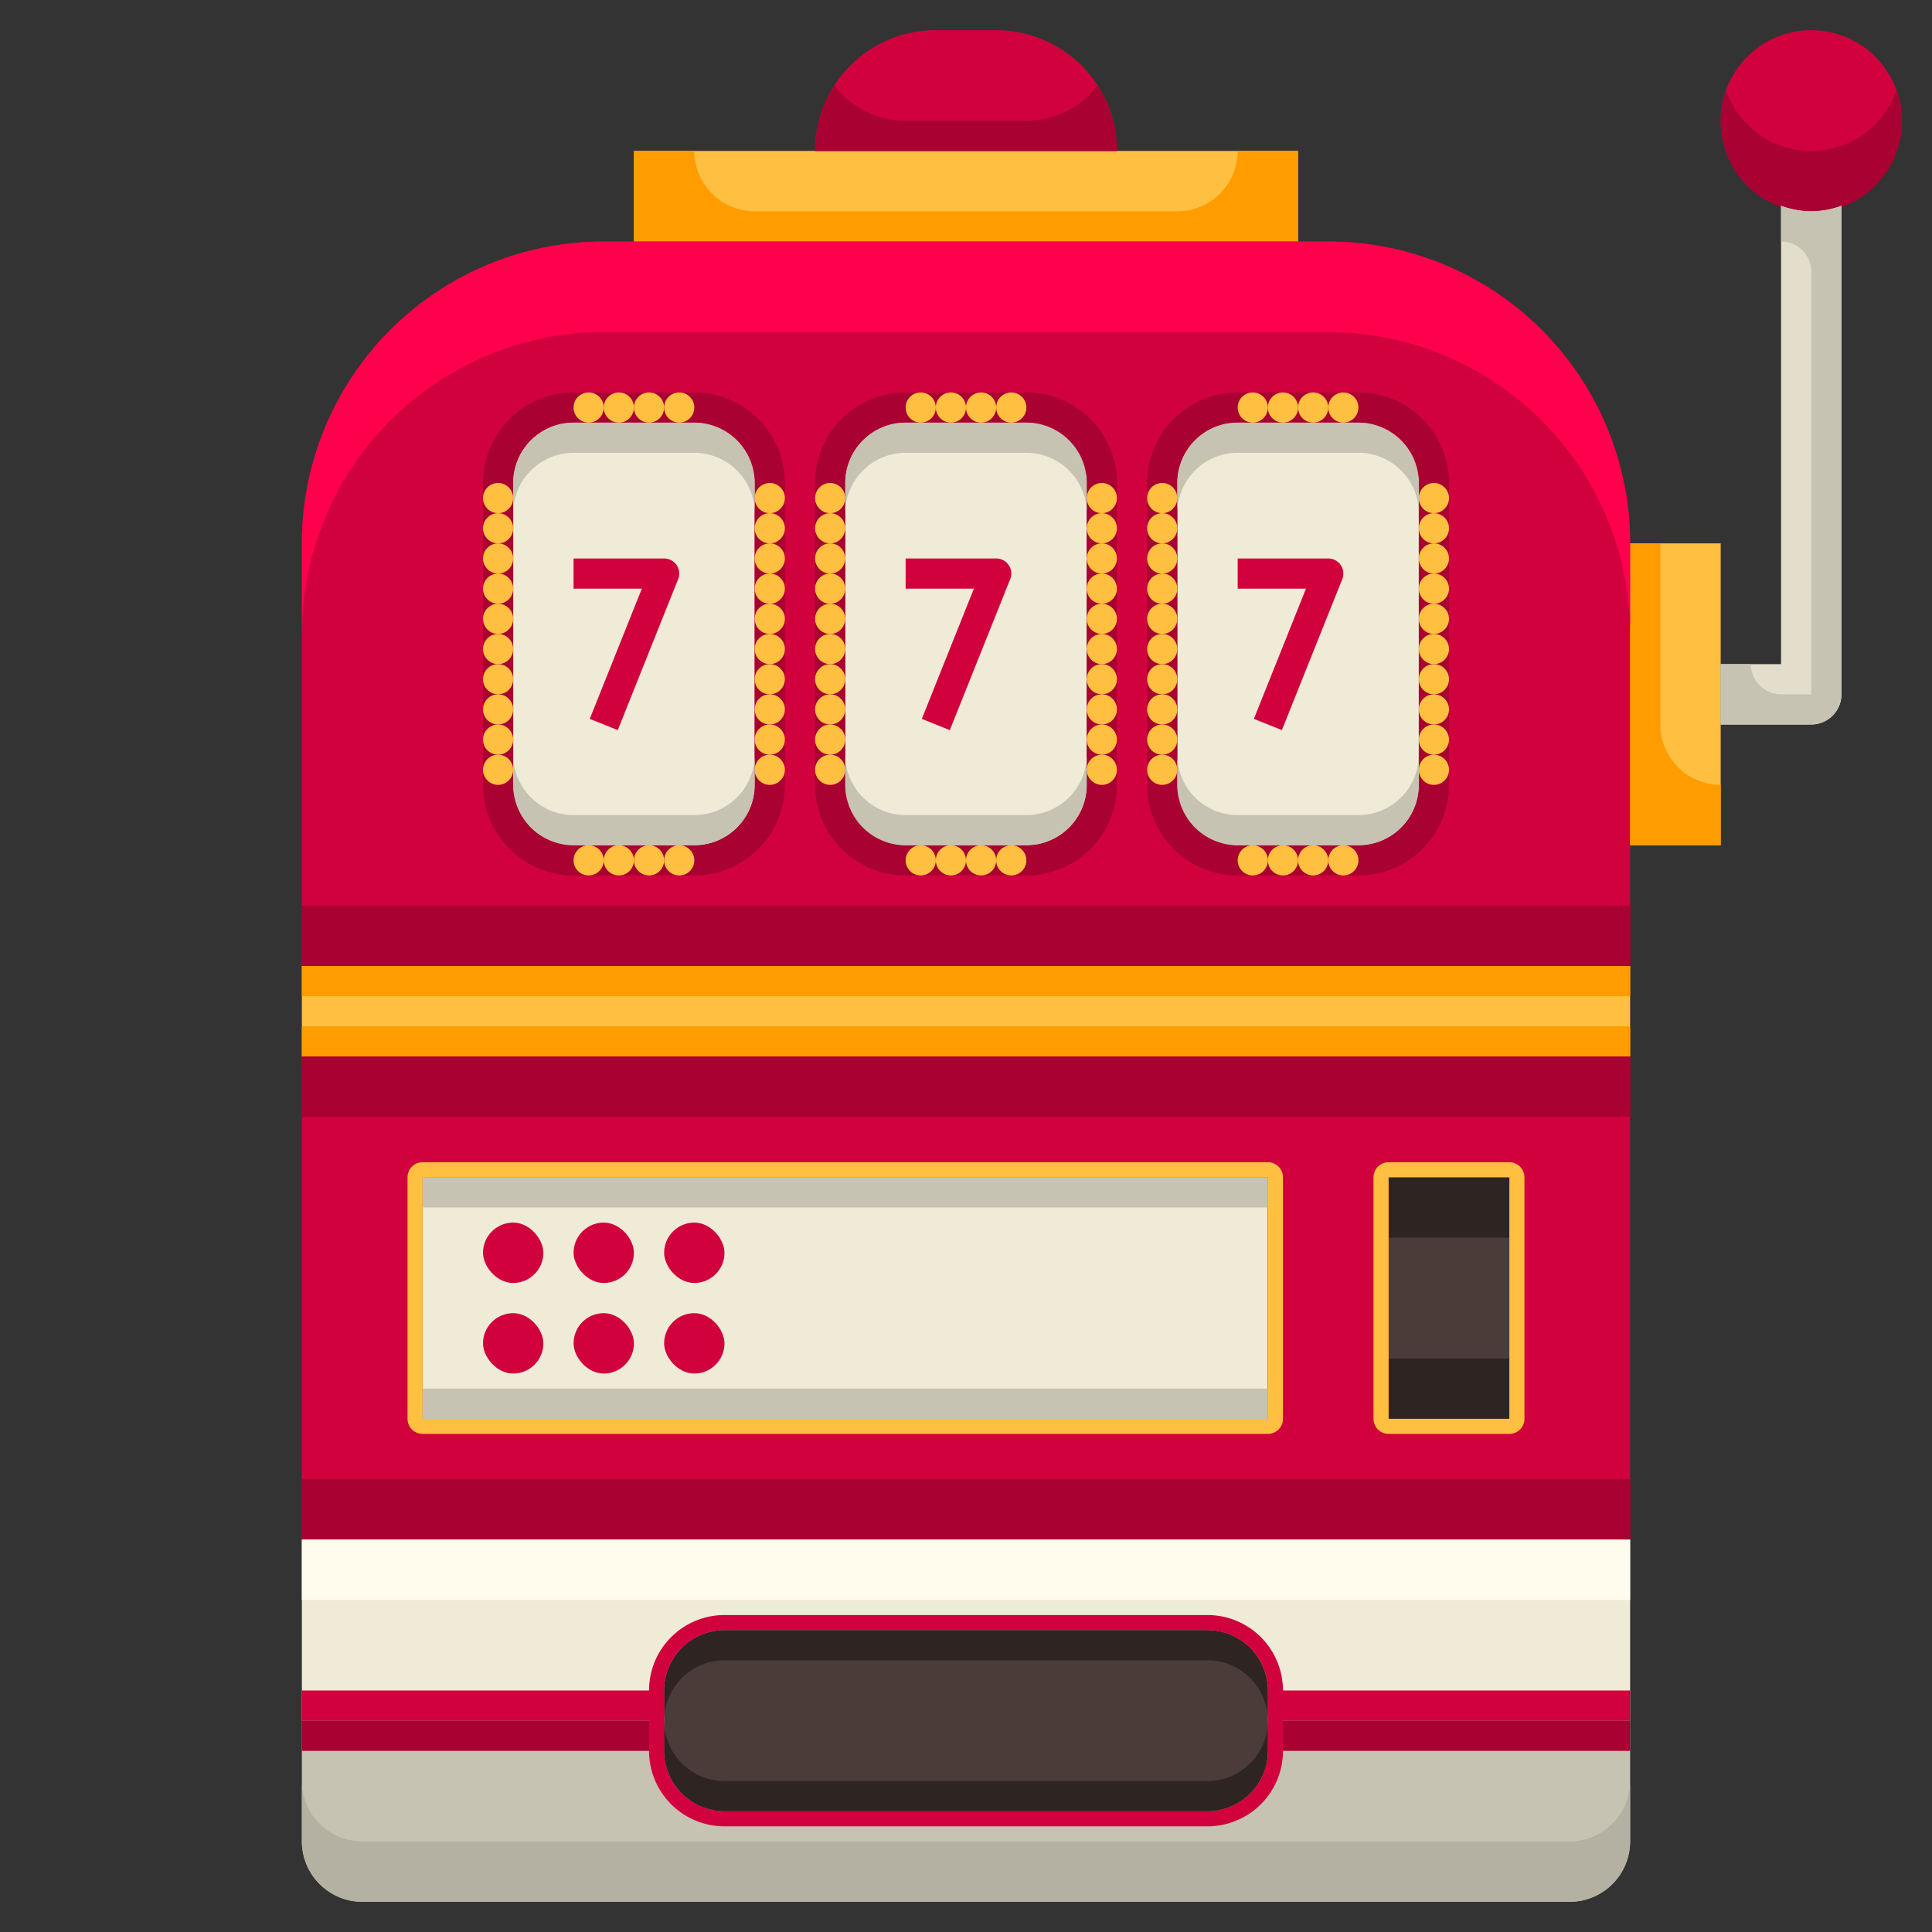
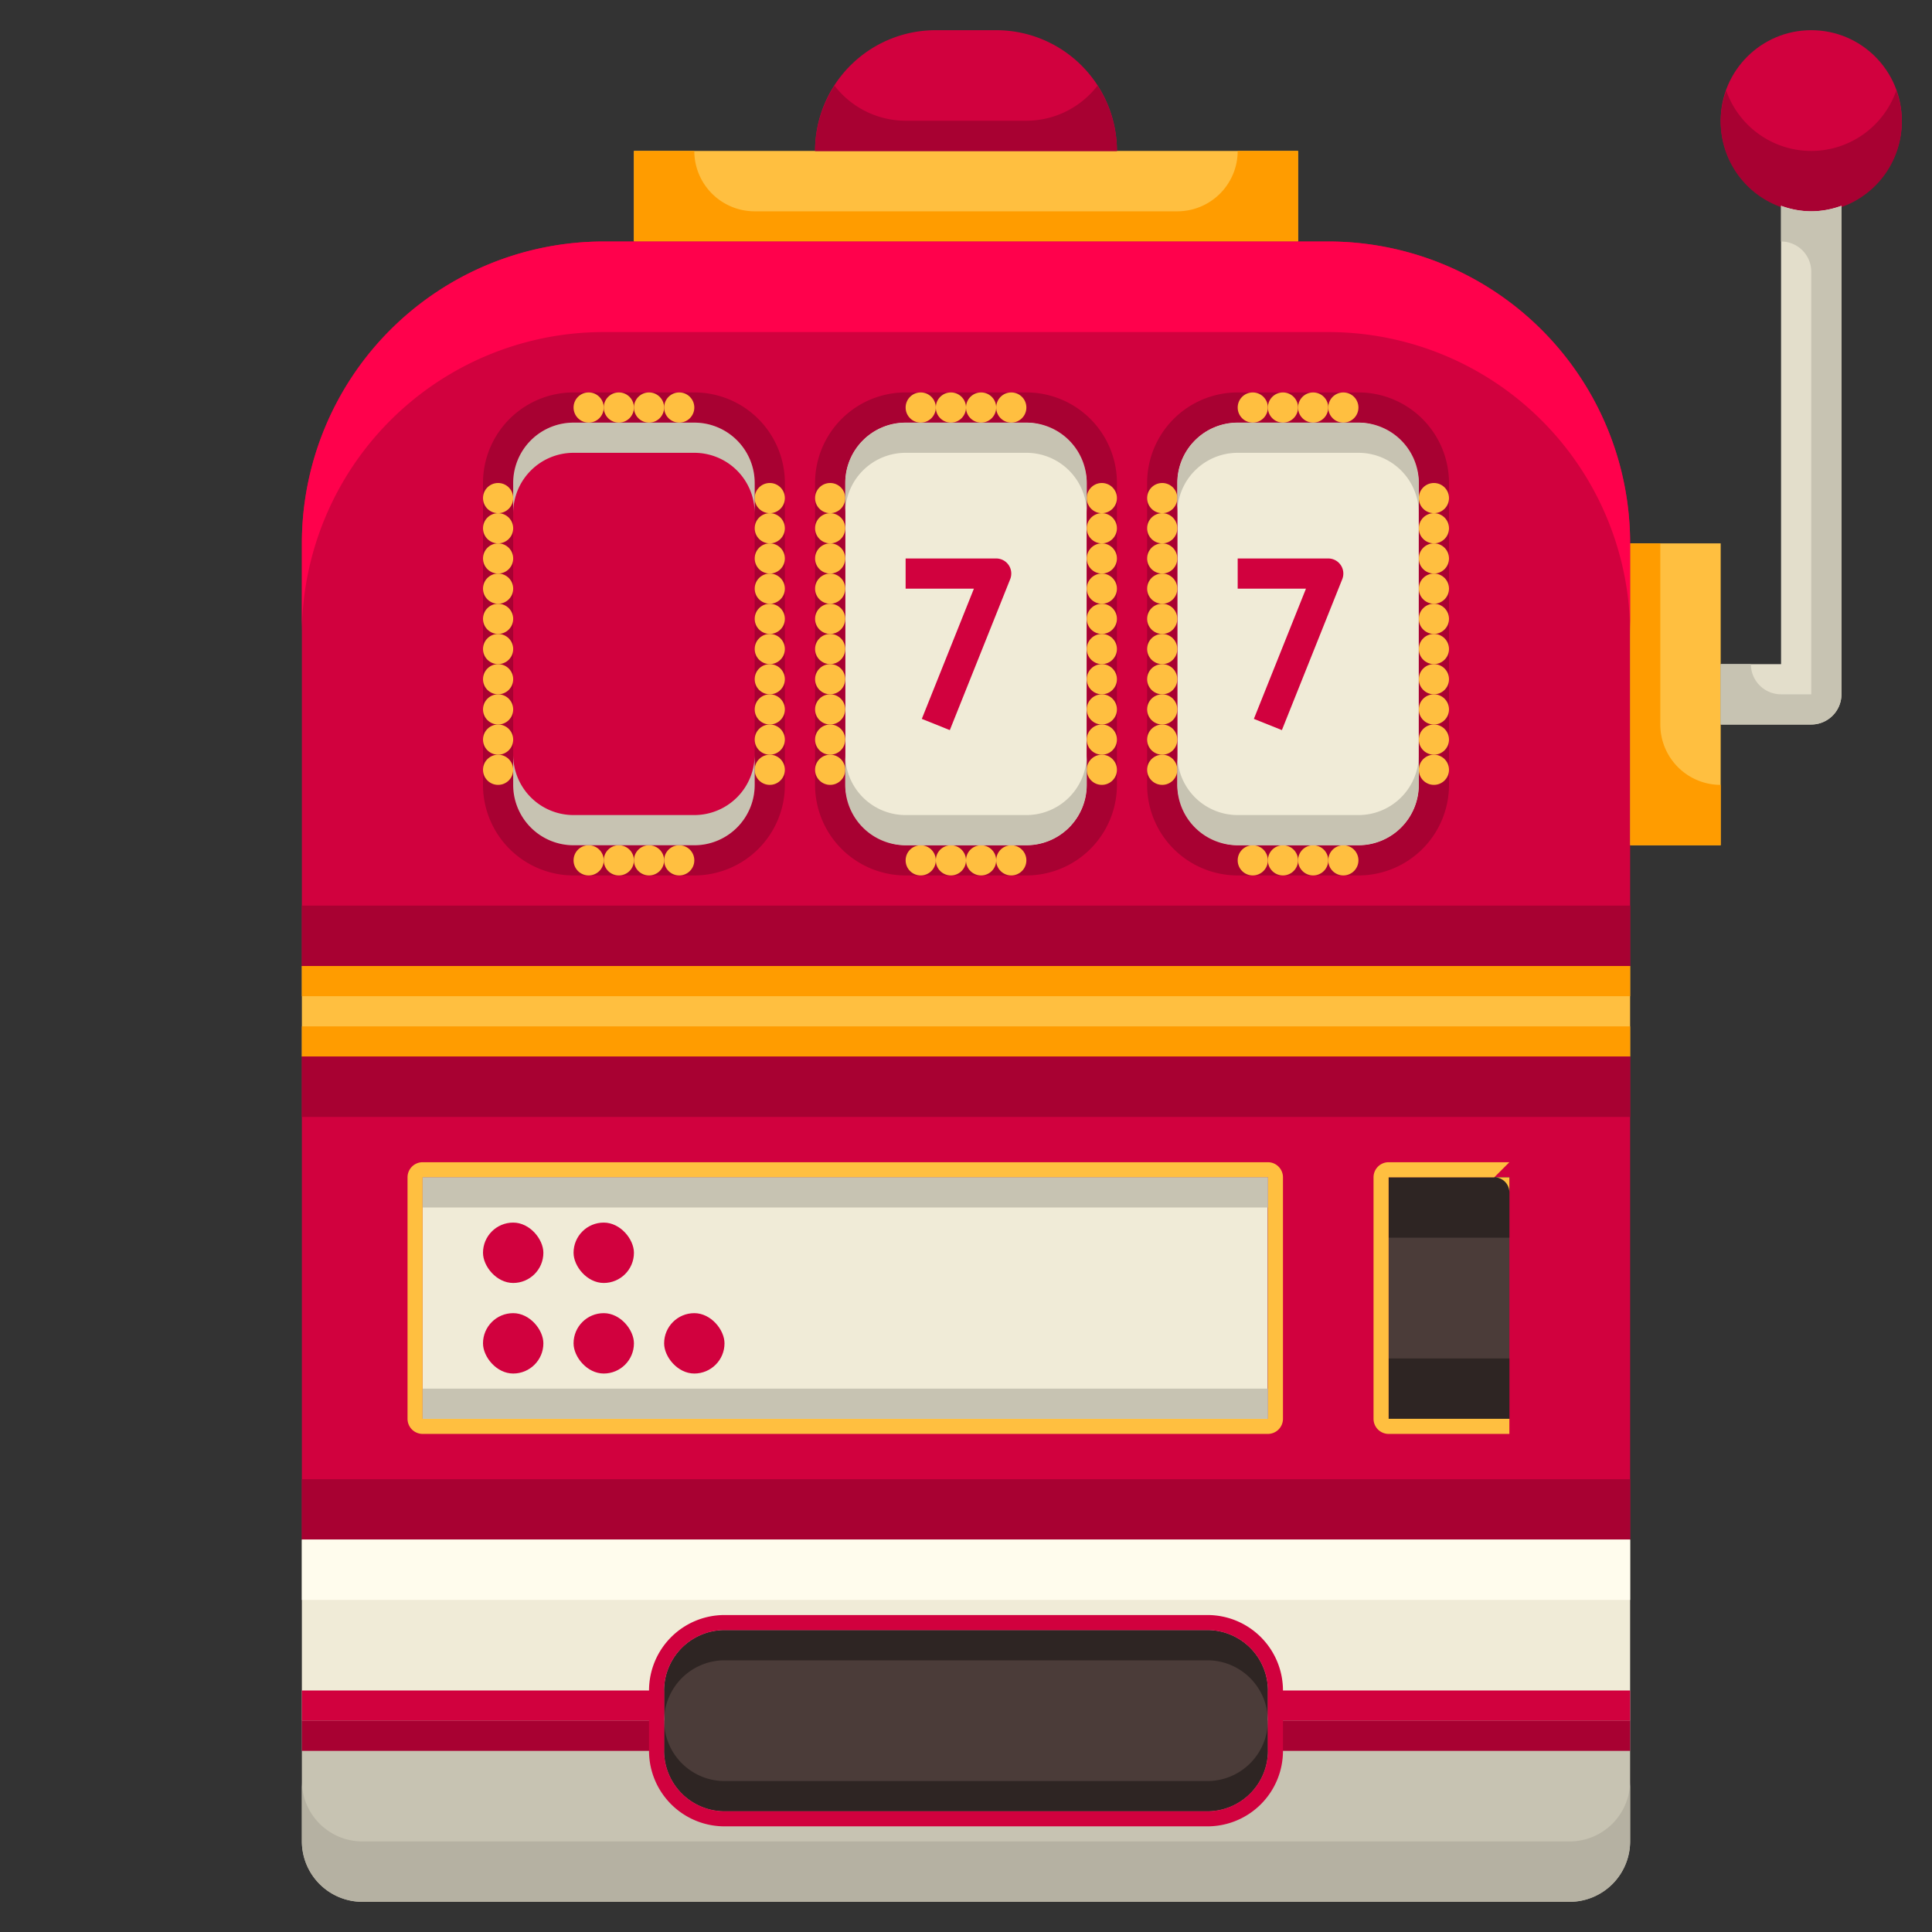
<svg xmlns="http://www.w3.org/2000/svg" height="512" viewBox="0 0 64 64" width="512">
  <rect x="0" y="0" width="64" height="64" fill="#333333" stroke="none" />
  <g id="_16-Casino_chip" data-name="16-Casino chip">
    <path d="m10 32h44v3h-44z" fill="#ffbf40" />
    <path d="m42 57v1a2.006 2.006 0 0 1 -2 2h-16a2.006 2.006 0 0 1 -2-2v-2a2.006 2.006 0 0 1 2-2h16a2.006 2.006 0 0 1 2 2z" fill="#4b3c39" />
    <path d="m46 39h4v8h-4z" fill="#4b3c39" />
    <path d="m14 39h28v8h-28z" fill="#f0ebd7" />
    <path d="m57 23v5h-3v-10h3z" fill="#ffbf40" />
    <path d="m43 5v3h-22v-3h6 10z" fill="#ffbf40" />
    <circle cx="60" cy="4" fill="#d1013e" r="3" />
    <path d="m37 5h-10a3.995 3.995 0 0 1 4-4h2a4 4 0 0 1 4 4z" fill="#d1013e" />
    <path d="m54 35v16h-44v-16zm-4 12v-8h-4v8zm-8 0v-8h-28v8z" fill="#d1013e" />
    <path d="m44 57h10v4a2.006 2.006 0 0 1 -2 2h-40a2.006 2.006 0 0 1 -2-2v-4h12v1a2.006 2.006 0 0 0 2 2h16a2.006 2.006 0 0 0 2-2v-1z" fill="#c7c3b2" />
    <path d="m44 57h-2v-1a2.006 2.006 0 0 0 -2-2h-16a2.006 2.006 0 0 0 -2 2v1h-12v-6h44v6z" fill="#f0ebd7" />
    <path d="m54 28v4h-44v-14a10 10 0 0 1 10-10h24a10 10 0 0 1 10 10z" fill="#d1013e" />
-     <rect fill="#f0ebd7" height="14" rx="2" width="8" x="17" y="14" />
    <rect fill="#f0ebd7" height="14" rx="2" width="8" x="28" y="14" />
    <rect fill="#f0ebd7" height="14" rx="2" width="8" x="39" y="14" />
    <path d="m40 54h-16a2.006 2.006 0 0 0 -2 2v1a2.006 2.006 0 0 1 2-2h16a2.006 2.006 0 0 1 2 2v-1a2.006 2.006 0 0 0 -2-2z" fill="#2e2523" />
    <path d="m40 59h-16a2.006 2.006 0 0 1 -2-2v1a2.006 2.006 0 0 0 2 2h16a2.006 2.006 0 0 0 2-2v-1a2.006 2.006 0 0 1 -2 2z" fill="#2e2523" />
    <path d="m60 5a2.986 2.986 0 0 1 -2.817-2 3 3 0 1 0 5.634 0 2.986 2.986 0 0 1 -2.817 2z" fill="#a80132" />
    <path d="m52 61h-40a2.006 2.006 0 0 1 -2-2v2a2.006 2.006 0 0 0 2 2h40a2.006 2.006 0 0 0 2-2v-2a2.006 2.006 0 0 1 -2 2z" fill="#b5b1a2" />
    <path d="m59 6.817v15.183h-2v2h3a1 1 0 0 0 1-1v-16.183a2.824 2.824 0 0 1 -2 0z" fill="#e3decb" />
    <path d="m60 7a2.986 2.986 0 0 1 -1-.183v1.183a1 1 0 0 1 1 1v14h-1a1 1 0 0 1 -1-1h-1v2h3a1 1 0 0 0 1-1v-16.183a2.986 2.986 0 0 1 -1 .183z" fill="#c7c3b2" />
    <path d="m55 18v6a2 2 0 0 0 2 2v2h-3v-10z" fill="#ff9c00" />
    <path d="m23 5a2 2 0 0 0 2 2h14a2 2 0 0 0 2-2h2v3h-22v-3z" fill="#ff9c00" />
    <path d="m34 4h-4a2.984 2.984 0 0 1 -2.356-1.163 4 4 0 0 0 -.644 2.163h10a3.978 3.978 0 0 0 -.643-2.164 2.983 2.983 0 0 1 -2.357 1.164z" fill="#a80132" />
    <path d="m20.464 24.186-.928-.372 1.726-4.314h-2.262v-1h3a.5.5 0 0 1 .464.686z" fill="#d1013e" />
    <path d="m31.464 24.186-.928-.372 1.726-4.314h-2.262v-1h3a.5.5 0 0 1 .464.686z" fill="#d1013e" />
    <path d="m42.464 24.186-.928-.372 1.726-4.314h-2.262v-1h3a.5.5 0 0 1 .464.686z" fill="#d1013e" />
    <path d="m23 13h-4a3 3 0 0 0 -3 3v10a3 3 0 0 0 3 3h4a3 3 0 0 0 3-3v-10a3 3 0 0 0 -3-3zm2 13a2 2 0 0 1 -2 2h-4a2 2 0 0 1 -2-2v-10a2 2 0 0 1 2-2h4a2 2 0 0 1 2 2z" fill="#a80132" />
    <path d="m34 13h-4a3 3 0 0 0 -3 3v10a3 3 0 0 0 3 3h4a3 3 0 0 0 3-3v-10a3 3 0 0 0 -3-3zm2 13a2 2 0 0 1 -2 2h-4a2 2 0 0 1 -2-2v-10a2 2 0 0 1 2-2h4a2 2 0 0 1 2 2z" fill="#a80132" />
    <path d="m45 13h-4a3 3 0 0 0 -3 3v10a3 3 0 0 0 3 3h4a3 3 0 0 0 3-3v-10a3 3 0 0 0 -3-3zm2 13a2 2 0 0 1 -2 2h-4a2 2 0 0 1 -2-2v-10a2 2 0 0 1 2-2h4a2 2 0 0 1 2 2z" fill="#a80132" />
    <g fill="#ffbf40">
      <circle cx="47.5" cy="16.5" r=".5" />
      <circle cx="44.5" cy="13.5" r=".5" />
      <circle cx="43.5" cy="13.5" r=".5" />
      <circle cx="42.5" cy="13.5" r=".5" />
      <circle cx="41.5" cy="13.5" r=".5" />
      <circle cx="44.5" cy="28.5" r=".5" />
      <circle cx="43.5" cy="28.5" r=".5" />
      <circle cx="42.5" cy="28.5" r=".5" />
      <circle cx="41.5" cy="28.5" r=".5" />
      <circle cx="47.5" cy="17.5" r=".5" />
      <circle cx="47.5" cy="18.5" r=".5" />
      <circle cx="47.5" cy="19.5" r=".5" />
      <circle cx="47.5" cy="20.5" r=".5" />
      <circle cx="47.5" cy="21.5" r=".5" />
      <circle cx="47.5" cy="22.5" r=".5" />
      <circle cx="47.5" cy="23.5" r=".5" />
      <circle cx="47.5" cy="24.5" r=".5" />
      <circle cx="47.5" cy="25.5" r=".5" />
      <circle cx="38.5" cy="16.5" r=".5" />
      <circle cx="38.5" cy="17.5" r=".5" />
      <circle cx="38.5" cy="18.5" r=".5" />
      <circle cx="38.5" cy="19.5" r=".5" />
      <circle cx="38.5" cy="20.5" r=".5" />
      <circle cx="38.5" cy="21.5" r=".5" />
      <circle cx="38.5" cy="22.5" r=".5" />
      <circle cx="38.5" cy="23.5" r=".5" />
      <circle cx="38.5" cy="24.5" r=".5" />
      <circle cx="38.5" cy="25.5" r=".5" />
      <circle cx="36.5" cy="16.5" r=".5" />
      <circle cx="33.5" cy="13.5" r=".5" />
      <circle cx="32.5" cy="13.5" r=".5" />
      <circle cx="31.5" cy="13.5" r=".5" />
      <circle cx="30.5" cy="13.5" r=".5" />
      <circle cx="33.5" cy="28.5" r=".5" />
      <circle cx="32.5" cy="28.5" r=".5" />
      <circle cx="31.5" cy="28.5" r=".5" />
      <circle cx="30.5" cy="28.5" r=".5" />
      <circle cx="36.5" cy="17.5" r=".5" />
      <circle cx="36.5" cy="18.5" r=".5" />
      <circle cx="36.5" cy="19.5" r=".5" />
      <circle cx="36.5" cy="20.5" r=".5" />
      <circle cx="36.5" cy="21.5" r=".5" />
      <circle cx="36.5" cy="22.5" r=".5" />
      <circle cx="36.5" cy="23.5" r=".5" />
      <circle cx="36.5" cy="24.5" r=".5" />
      <circle cx="36.5" cy="25.5" r=".5" />
      <circle cx="27.5" cy="16.5" r=".5" />
      <circle cx="27.5" cy="17.5" r=".5" />
      <circle cx="27.5" cy="18.5" r=".5" />
      <circle cx="27.5" cy="19.5" r=".5" />
      <circle cx="27.5" cy="20.5" r=".5" />
      <circle cx="27.5" cy="21.5" r=".5" />
      <circle cx="27.5" cy="22.5" r=".5" />
      <circle cx="27.5" cy="23.5" r=".5" />
      <circle cx="27.5" cy="24.5" r=".5" />
      <circle cx="27.5" cy="25.5" r=".5" />
      <circle cx="25.5" cy="16.5" r=".5" />
      <circle cx="22.5" cy="13.5" r=".5" />
      <circle cx="21.5" cy="13.5" r=".5" />
      <circle cx="20.5" cy="13.5" r=".5" />
      <circle cx="19.5" cy="13.5" r=".5" />
      <circle cx="22.5" cy="28.5" r=".5" />
      <circle cx="21.5" cy="28.5" r=".5" />
      <circle cx="20.5" cy="28.5" r=".5" />
      <circle cx="19.5" cy="28.5" r=".5" />
      <circle cx="25.5" cy="17.5" r=".5" />
      <circle cx="25.5" cy="18.5" r=".5" />
      <circle cx="25.5" cy="19.5" r=".5" />
      <circle cx="25.5" cy="20.5" r=".5" />
      <circle cx="25.5" cy="21.5" r=".5" />
      <circle cx="25.5" cy="22.5" r=".5" />
      <circle cx="25.5" cy="23.5" r=".5" />
      <circle cx="25.5" cy="24.5" r=".5" />
      <circle cx="25.5" cy="25.5" r=".5" />
      <circle cx="16.5" cy="16.5" r=".5" />
      <circle cx="16.5" cy="17.5" r=".5" />
      <circle cx="16.5" cy="18.5" r=".5" />
      <circle cx="16.5" cy="19.5" r=".5" />
      <circle cx="16.5" cy="20.5" r=".5" />
      <circle cx="16.5" cy="21.5" r=".5" />
      <circle cx="16.5" cy="22.5" r=".5" />
      <circle cx="16.5" cy="23.5" r=".5" />
      <circle cx="16.5" cy="24.5" r=".5" />
      <circle cx="16.5" cy="25.5" r=".5" />
    </g>
    <path d="m45 14h-4a2 2 0 0 0 -2 2v1a2 2 0 0 1 2-2h4a2 2 0 0 1 2 2v-1a2 2 0 0 0 -2-2z" fill="#c7c3b2" />
    <path d="m45 27h-4a2 2 0 0 1 -2-2v1a2 2 0 0 0 2 2h4a2 2 0 0 0 2-2v-1a2 2 0 0 1 -2 2z" fill="#c7c3b2" />
    <path d="m34 14h-4a2 2 0 0 0 -2 2v1a2 2 0 0 1 2-2h4a2 2 0 0 1 2 2v-1a2 2 0 0 0 -2-2z" fill="#c7c3b2" />
    <path d="m34 27h-4a2 2 0 0 1 -2-2v1a2 2 0 0 0 2 2h4a2 2 0 0 0 2-2v-1a2 2 0 0 1 -2 2z" fill="#c7c3b2" />
    <path d="m23 14h-4a2 2 0 0 0 -2 2v1a2 2 0 0 1 2-2h4a2 2 0 0 1 2 2v-1a2 2 0 0 0 -2-2z" fill="#c7c3b2" />
    <path d="m23 27h-4a2 2 0 0 1 -2-2v1a2 2 0 0 0 2 2h4a2 2 0 0 0 2-2v-1a2 2 0 0 1 -2 2z" fill="#c7c3b2" />
    <path d="m10 34h44v1h-44z" fill="#ff9c00" />
    <path d="m10 32h44v1h-44z" fill="#ff9c00" />
    <path d="m46 39h4v2h-4z" fill="#2e2523" />
    <path d="m46 45h4v2h-4z" fill="#2e2523" />
-     <path d="m50 38.5h-4a.5.5 0 0 0 -.5.5v8a.5.5 0 0 0 .5.5h4a.5.5 0 0 0 .5-.5v-8a.5.5 0 0 0 -.5-.5zm0 8.5h-4v-8h4z" fill="#ffbf40" />
+     <path d="m50 38.5h-4a.5.5 0 0 0 -.5.5v8a.5.5 0 0 0 .5.5h4v-8a.5.5 0 0 0 -.5-.5zm0 8.5h-4v-8h4z" fill="#ffbf40" />
    <path d="m42 38.5h-28a.5.5 0 0 0 -.5.5v8a.5.5 0 0 0 .5.5h28a.5.5 0 0 0 .5-.5v-8a.5.5 0 0 0 -.5-.5zm0 8.5h-28v-8h28z" fill="#ffbf40" />
    <rect fill="#d1013e" height="2" rx="1" width="2" x="16" y="40.5" />
    <rect fill="#d1013e" height="2" rx="1" width="2" x="19" y="40.5" />
    <rect fill="#d1013e" height="2" rx="1" width="2" x="16" y="43.5" />
-     <rect fill="#d1013e" height="2" rx="1" width="2" x="22" y="40.5" />
    <path d="m14 39h28v1h-28z" fill="#c7c3b2" />
    <path d="m14 46h28v1h-28z" fill="#c7c3b2" />
    <rect fill="#d1013e" height="2" rx="1" width="2" x="19" y="43.5" />
    <rect fill="#d1013e" height="2" rx="1" width="2" x="22" y="43.5" />
    <path d="m10 49h44v2h-44z" fill="#a80132" />
    <path d="m10 35h44v2h-44z" fill="#a80132" />
    <path d="m10 30h44v2h-44z" fill="#a80132" />
    <path d="m44 8h-24a10 10 0 0 0 -10 10v3a10 10 0 0 1 10-10h24a10 10 0 0 1 10 10v-3a10 10 0 0 0 -10-10z" fill="#ff014c" />
    <path d="m10 51h44v2h-44z" fill="#fffced" />
    <path d="m42 56h12v1h-12z" fill="#d1013e" />
    <path d="m42 57h12v1h-12z" fill="#a80132" />
    <path d="m10 56h12v1h-12z" fill="#d1013e" />
    <path d="m10 57h12v1h-12z" fill="#a80132" />
    <path d="m40 53.5h-16a2.5 2.5 0 0 0 -2.5 2.5v2a2.5 2.5 0 0 0 2.5 2.5h16a2.5 2.5 0 0 0 2.5-2.5v-2a2.5 2.5 0 0 0 -2.5-2.5zm2 3.5v1a2.006 2.006 0 0 1 -2 2h-16a2.006 2.006 0 0 1 -2-2v-2a2.006 2.006 0 0 1 2-2h16a2.006 2.006 0 0 1 2 2z" fill="#d1013e" />
  </g>
</svg>